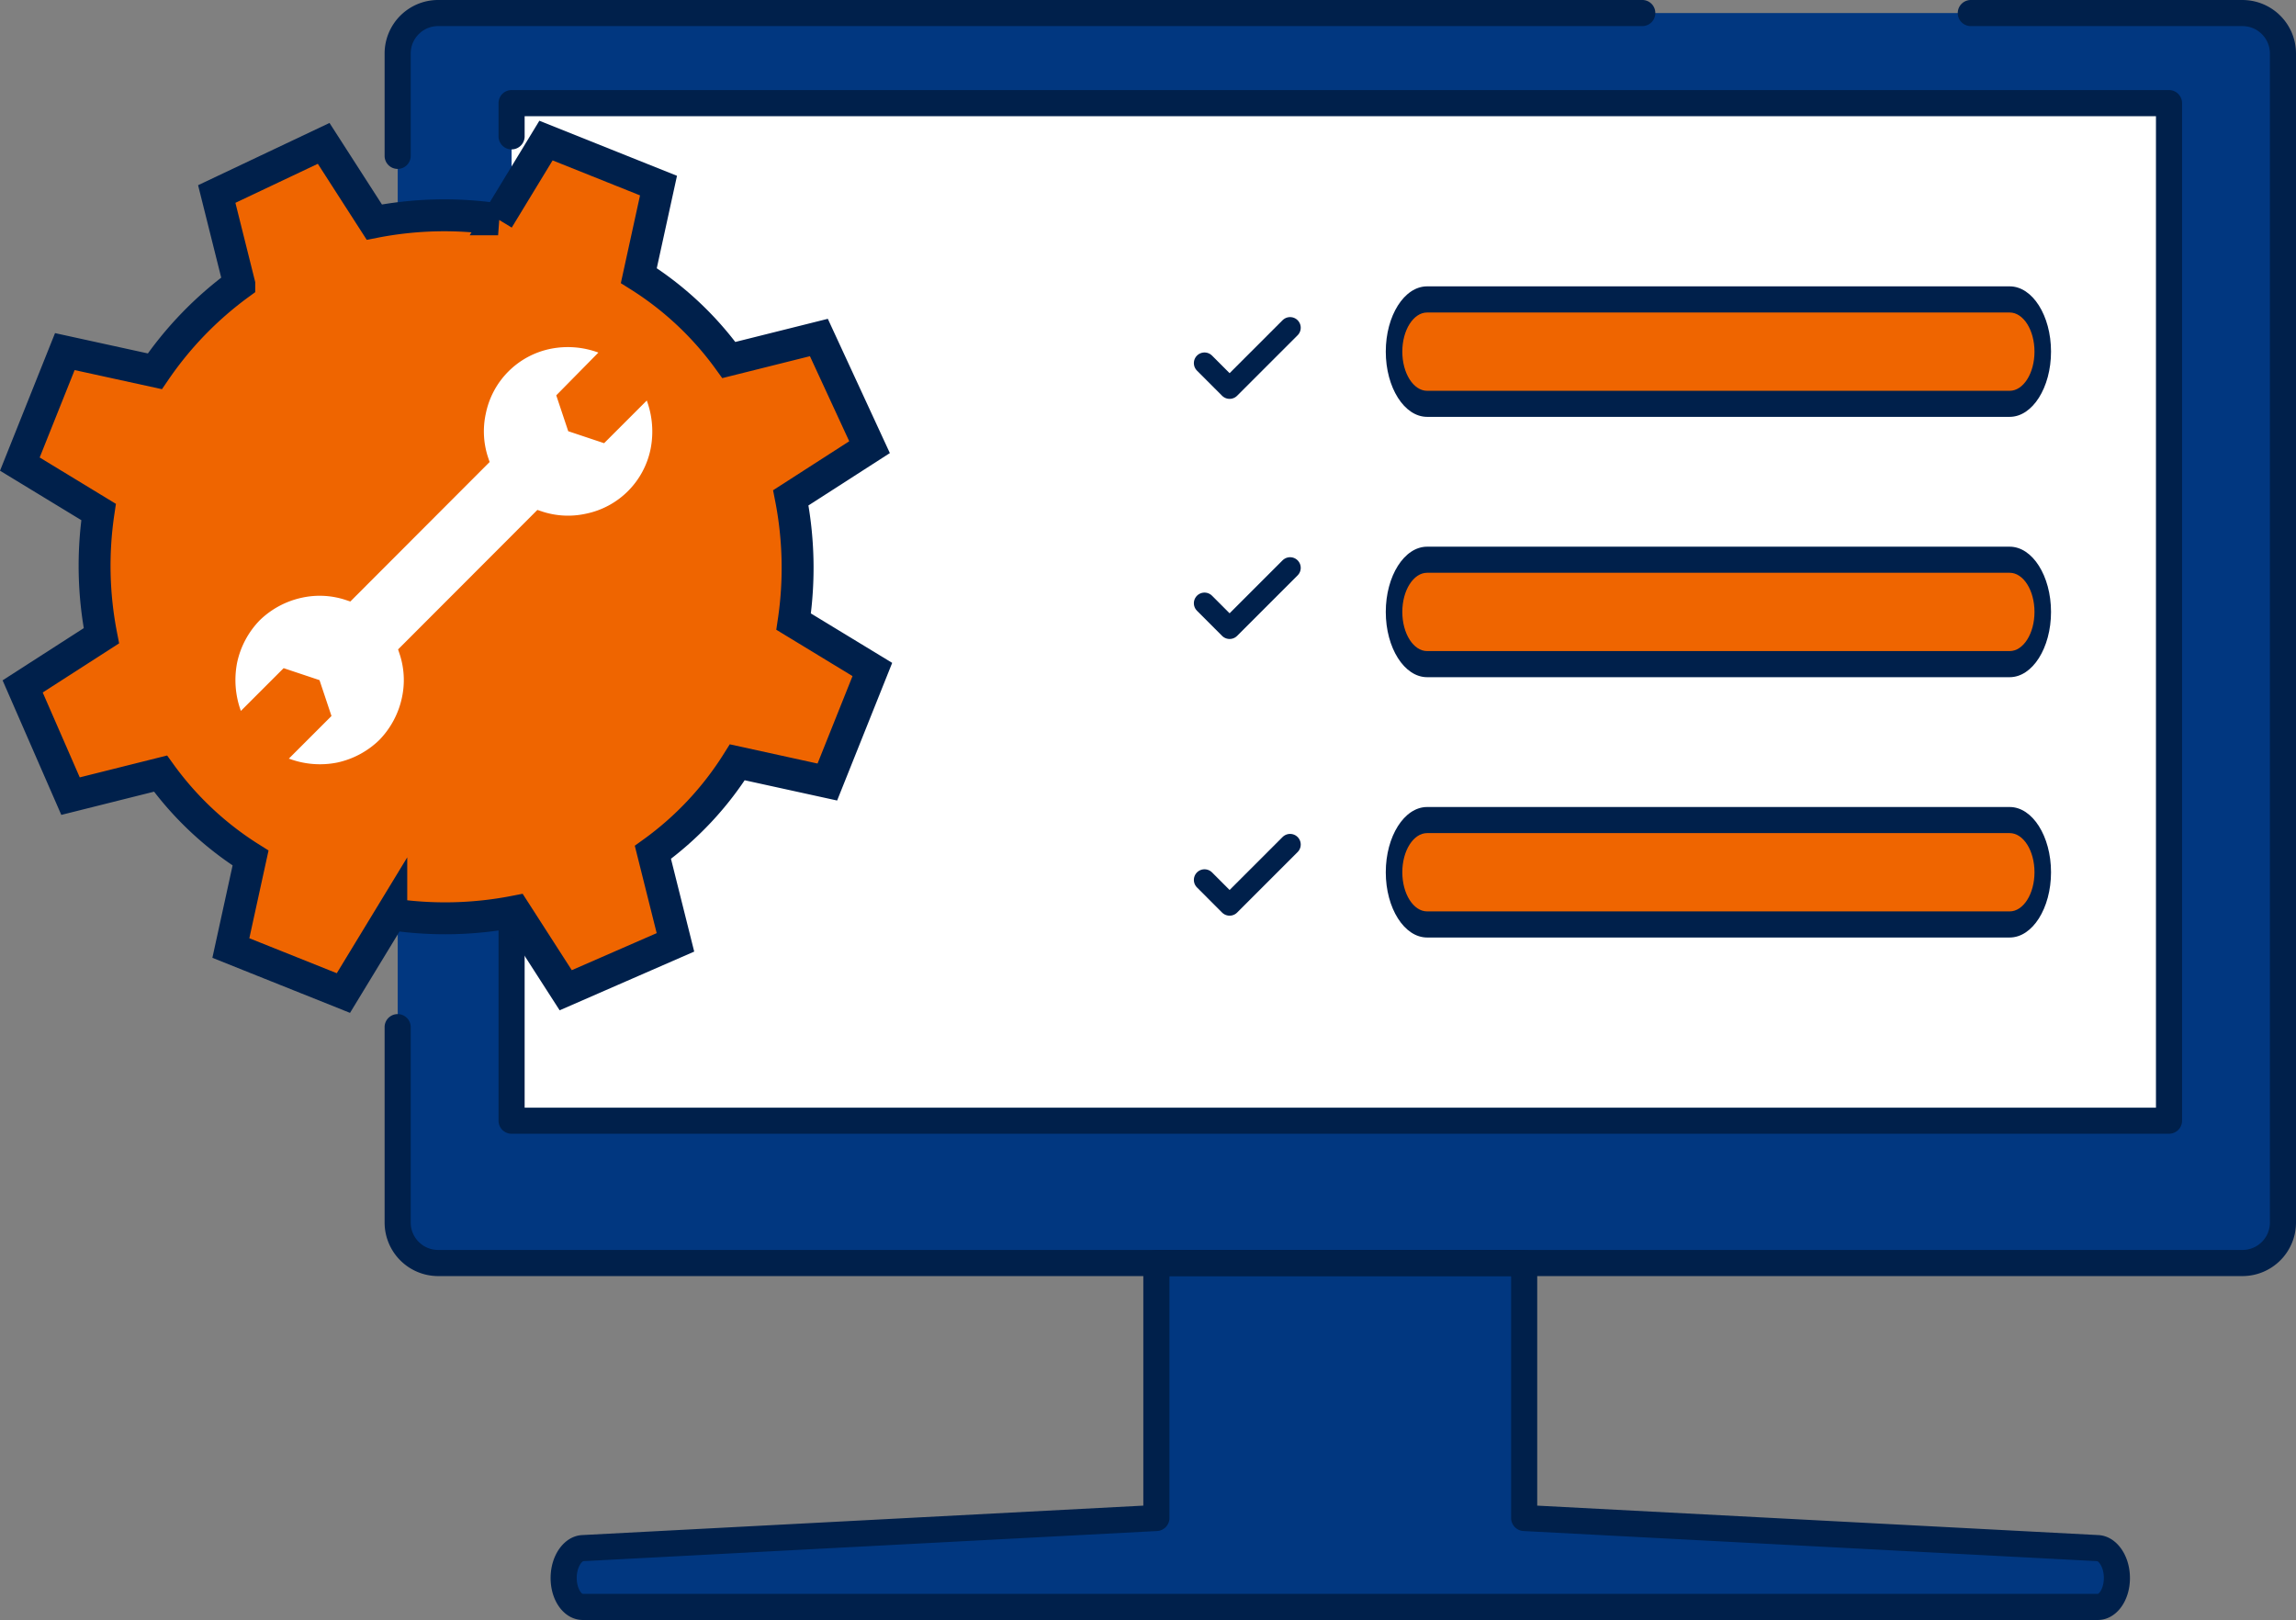
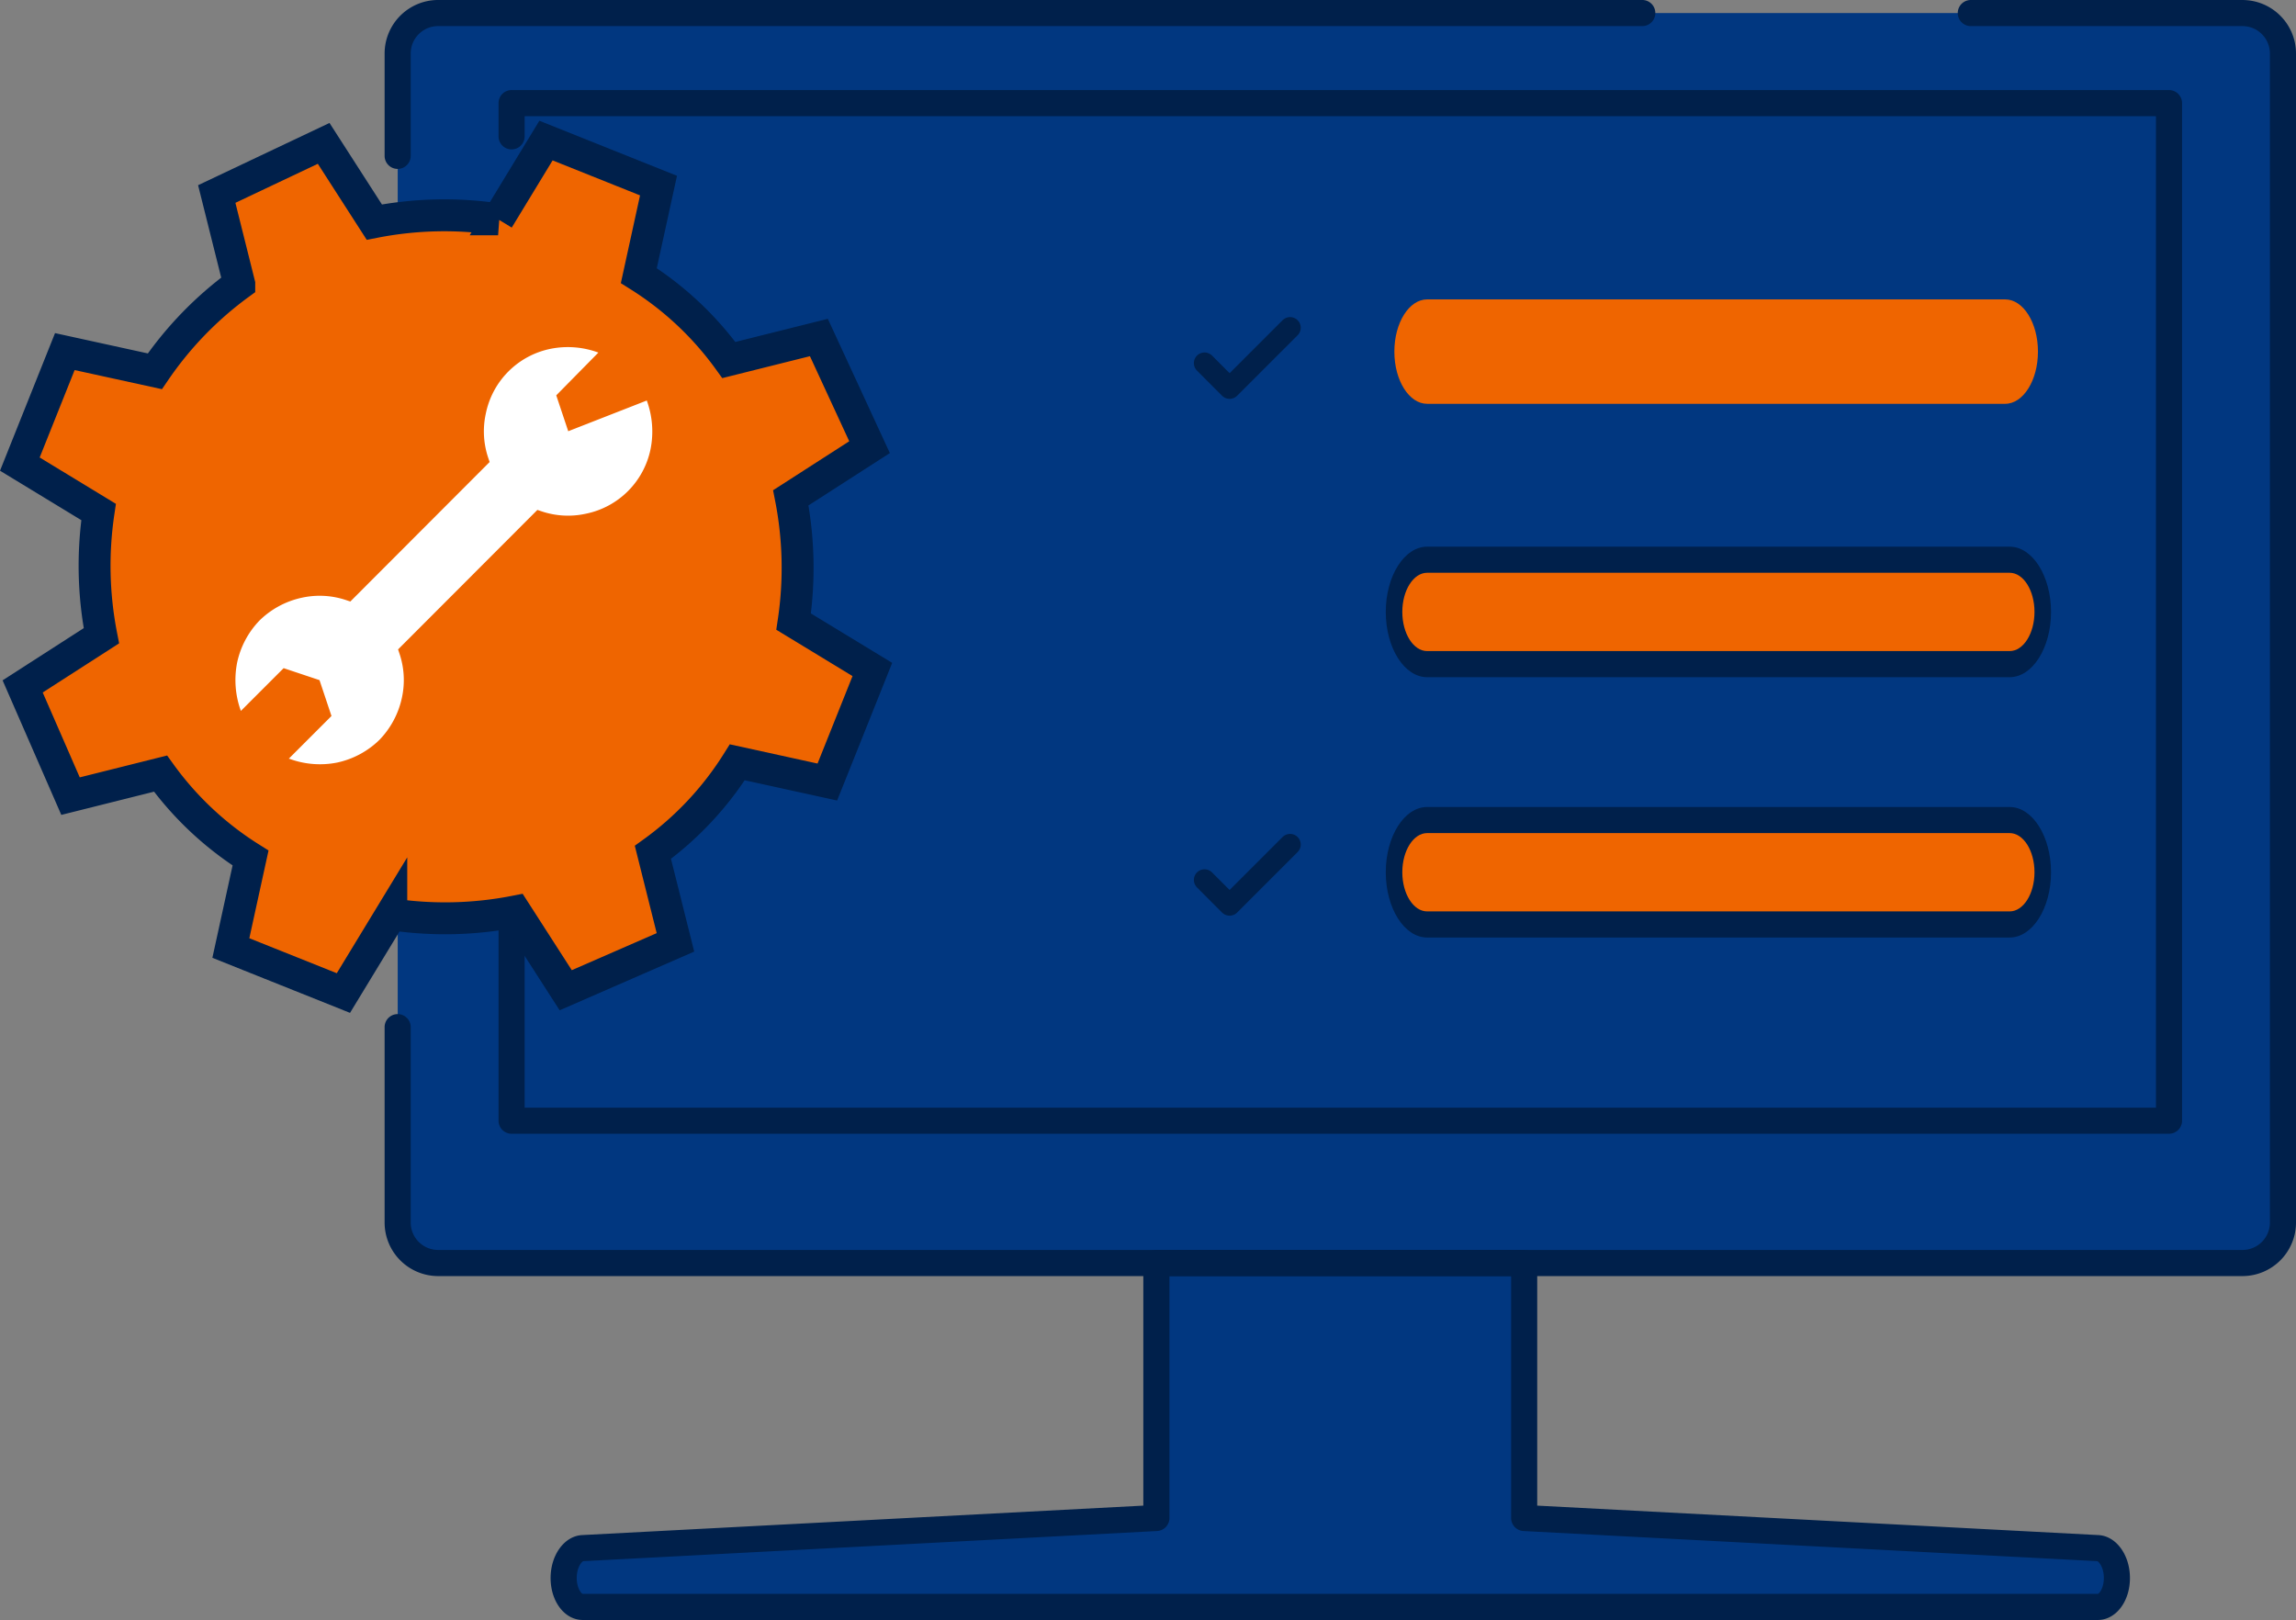
<svg xmlns="http://www.w3.org/2000/svg" width="215.797" height="152.266" viewBox="0 0 215.797 152.266">
  <rect x="0" y="0" width="215.797" height="152.266" fill="#808080" stroke="none" />
  <defs>
    <style>.a{fill:#013780;}.b{fill:#fff;}.c,.e{fill:#ef6500;}.d{fill:#00204b;}.e,.f{stroke:#00204b;}.e{stroke-width:3px;}.f{fill:none;stroke-linecap:round;stroke-linejoin:round;stroke-width:2px;}</style>
  </defs>
  <g transform="translate(-850.819 -1308.05)">
    <g transform="translate(886.967 1308.051)">
      <g transform="translate(1.228 1.226)">
        <g transform="translate(15.602 117.488)">
          <path class="a" d="M251.426,384.328l-53.913-2.83V357.532H162.945V381.5l-53.913,2.83c-1,.052-1.8,1.311-1.8,2.811s.8,2.717,1.8,2.717H251.426c1,0,1.8-1.216,1.8-2.717s-.8-2.759-1.8-2.811Z" transform="translate(-107.236 -357.532)" />
        </g>
        <path class="a" d="M252.635,121.889V231.776a3.8,3.8,0,0,1-3.8,3.8H79.243a3.8,3.8,0,0,1-3.8-3.8V121.889a3.8,3.8,0,0,1,3.8-3.8H248.832A3.8,3.8,0,0,1,252.635,121.889Z" transform="translate(-75.44 -118.091)" />
        <g transform="translate(10.708 8.468)">
-           <path class="b" d="M97.263,135.348H253.04v95.643H97.263Z" transform="translate(-97.263 -135.348)" />
-         </g>
+           </g>
        <g transform="translate(93.677 26.914)">
          <g transform="translate(0 48.937)">
            <path class="c" d="M250.855,272.675H196.53c-1.7,0-3.083,2.2-3.083,4.907s1.38,4.907,3.083,4.907h54.325c1.7,0,3.083-2.2,3.083-4.907S252.558,272.675,250.855,272.675Z" transform="translate(-193.447 -272.675)" />
          </g>
          <g transform="translate(0 24.468)">
            <path class="c" d="M250.855,222.808H196.53c-1.7,0-3.083,2.2-3.083,4.907s1.38,4.907,3.083,4.907h54.325c1.7,0,3.083-2.2,3.083-4.907S252.558,222.808,250.855,222.808Z" transform="translate(-193.447 -222.808)" />
          </g>
          <g transform="translate(0)">
            <path class="c" d="M250.855,172.942H196.53c-1.7,0-3.083,2.2-3.083,4.907s1.38,4.907,3.083,4.907h54.325c1.7,0,3.083-2.2,3.083-4.907S252.558,172.942,250.855,172.942Z" transform="translate(-193.447 -172.942)" />
          </g>
        </g>
      </g>
      <g transform="translate(0.001 -0.001)">
        <g transform="translate(15.601 117.487)">
          <path class="d" d="M250.152,389.809H107.759c-1.7,0-3.024-1.732-3.024-3.944,0-2.176,1.3-3.949,2.959-4.036l52.75-2.769v-22.8a1.227,1.227,0,0,1,1.227-1.227h34.568a1.227,1.227,0,0,1,1.227,1.227v22.8l52.75,2.769c1.659.087,2.959,1.86,2.959,4.036C253.176,388.077,251.848,389.809,250.152,389.809ZM162.9,357.484v22.739a1.227,1.227,0,0,1-1.162,1.225l-53.913,2.831c-.126.006-.634.532-.634,1.586,0,.925.423,1.47.57,1.49H250.152c.147-.021.57-.564.57-1.49,0-1.053-.509-1.579-.634-1.586l-53.913-2.831a1.227,1.227,0,0,1-1.162-1.225V357.484Z" transform="translate(-104.735 -355.031)" />
        </g>
        <g transform="translate(0 0)">
          <path class="d" d="M247.559,235.532H77.969A5.035,5.035,0,0,1,72.94,230.5V212.1a1.227,1.227,0,0,1,2.453,0v18.4a2.579,2.579,0,0,0,2.576,2.576H247.559a2.579,2.579,0,0,0,2.576-2.576V120.616a2.576,2.576,0,0,0-2.576-2.571h-25.5a1.227,1.227,0,1,1,0-2.453h25.5a5.033,5.033,0,0,1,5.029,5.025V230.5A5.035,5.035,0,0,1,247.559,235.532Z" transform="translate(-72.94 -115.591)" />
        </g>
        <path class="d" d="M74.167,131.468a1.227,1.227,0,0,1-1.227-1.227v-9.626a5.033,5.033,0,0,1,5.029-5.025H191.111a1.227,1.227,0,1,1,0,2.453H77.969a2.577,2.577,0,0,0-2.576,2.571v9.626a1.227,1.227,0,0,1-1.227,1.227Z" transform="translate(-72.94 -115.591)" />
        <g transform="translate(10.708 8.468)">
          <path class="d" d="M251.767,230.944H95.99a1.227,1.227,0,0,1-1.227-1.227V210.181a1.227,1.227,0,0,1,2.453,0v18.31H250.541V135.3H97.216v1.93a1.227,1.227,0,0,1-2.453,0v-3.157a1.227,1.227,0,0,1,1.227-1.227H251.767a1.227,1.227,0,0,1,1.227,1.227v95.643a1.227,1.227,0,0,1-1.227,1.227Z" transform="translate(-94.763 -132.848)" />
        </g>
        <g transform="translate(94.098 26.914)">
          <g transform="translate(0 48.937)">
            <path class="d" d="M249.587,282.442H194.832c-2.142,0-3.885-2.751-3.885-6.133s1.743-6.133,3.885-6.133h54.755c2.142,0,3.885,2.751,3.885,6.133S251.729,282.442,249.587,282.442Zm-54.755-9.814c-1.285,0-2.331,1.651-2.331,3.68s1.045,3.68,2.331,3.68h54.755c1.285,0,2.331-1.651,2.331-3.68s-1.045-3.68-2.331-3.68Z" transform="translate(-190.947 -270.175)" />
          </g>
          <g transform="translate(0 24.469)">
            <path class="d" d="M249.587,232.576H194.832c-2.142,0-3.885-2.751-3.885-6.133s1.743-6.133,3.885-6.133h54.755c2.142,0,3.885,2.751,3.885,6.133S251.729,232.576,249.587,232.576Zm-54.755-9.814c-1.285,0-2.331,1.651-2.331,3.68s1.045,3.68,2.331,3.68h54.755c1.285,0,2.331-1.651,2.331-3.68s-1.045-3.68-2.331-3.68Z" transform="translate(-190.947 -220.309)" />
          </g>
          <g transform="translate(0)">
-             <path class="d" d="M249.587,182.709H194.832c-2.142,0-3.885-2.751-3.885-6.133s1.743-6.133,3.885-6.133h54.755c2.142,0,3.885,2.751,3.885,6.133S251.729,182.709,249.587,182.709ZM194.832,172.9c-1.285,0-2.331,1.651-2.331,3.68s1.045,3.68,2.331,3.68h54.755c1.285,0,2.331-1.651,2.331-3.68s-1.045-3.68-2.331-3.68Z" transform="translate(-190.947 -170.442)" />
-           </g>
+             </g>
        </g>
      </g>
    </g>
    <path class="e" d="M85.495,70.292l4.231-10.578-7.4-4.5a34.243,34.243,0,0,0-.264-11.635l7.4-4.76L84.7,28.511l-8.462,2.116a30.276,30.276,0,0,0-8.462-7.933l1.851-8.462L59.051,10l-4.5,7.4a34.244,34.244,0,0,0-11.635.264l-4.76-7.4-10.049,4.76,2.116,8.462a33.462,33.462,0,0,0-7.933,8.2l-8.462-1.851L9.6,40.41l7.4,4.5a34.243,34.243,0,0,0,.264,11.635l-7.4,4.76,4.5,10.313L22.822,69.5a30.276,30.276,0,0,0,8.462,7.933l-1.851,8.462,10.578,4.231,4.5-7.4a34.244,34.244,0,0,0,11.635-.264l4.76,7.4,10.313-4.5L69.1,76.9a30.276,30.276,0,0,0,7.933-8.462Z" transform="translate(843.084 1311.262)" />
-     <path class="b" d="M40.346,7.95l1.588-3.18,5.642-.042h0A8.275,8.275,0,0,0,44.65,1.3a7.79,7.79,0,0,0-8.609,0,7.794,7.794,0,0,0-2.8,3.138l-.167.335-18.528.013-.168-.335a7.793,7.793,0,0,0-2.8-3.138,8.128,8.128,0,0,0-4.3-1.3,8.128,8.128,0,0,0-4.3,1.3A8.488,8.488,0,0,0,0,4.783H5.684l1.588,3.18L5.684,11.143H0l.042.042a8.277,8.277,0,0,0,2.926,3.431,8.129,8.129,0,0,0,4.3,1.3,8.128,8.128,0,0,0,4.3-1.3,7.792,7.792,0,0,0,2.8-3.138l.168-.335,18.528-.013.167.335a7.794,7.794,0,0,0,2.8,3.138,7.79,7.79,0,0,0,8.609,0,8.482,8.482,0,0,0,2.967-3.473H41.934Z" transform="translate(870.076 1371.488) rotate(-45)" />
+     <path class="b" d="M40.346,7.95l1.588-3.18,5.642-.042h0A8.275,8.275,0,0,0,44.65,1.3a7.79,7.79,0,0,0-8.609,0,7.794,7.794,0,0,0-2.8,3.138l-.167.335-18.528.013-.168-.335a7.793,7.793,0,0,0-2.8-3.138,8.128,8.128,0,0,0-4.3-1.3,8.128,8.128,0,0,0-4.3,1.3A8.488,8.488,0,0,0,0,4.783H5.684l1.588,3.18L5.684,11.143H0l.042.042a8.277,8.277,0,0,0,2.926,3.431,8.129,8.129,0,0,0,4.3,1.3,8.128,8.128,0,0,0,4.3-1.3,7.792,7.792,0,0,0,2.8-3.138l.168-.335,18.528-.013.167.335a7.794,7.794,0,0,0,2.8,3.138,7.79,7.79,0,0,0,8.609,0,8.482,8.482,0,0,0,2.967-3.473Z" transform="translate(870.076 1371.488) rotate(-45)" />
    <path class="f" d="M-19888.4-18975.227l2.359,2.361,5.686-5.686" transform="translate(20852.428 20317.406)" />
-     <path class="f" d="M-19888.4-18975.227l2.359,2.361,5.686-5.686" transform="translate(20852.428 20339.975)" />
    <path class="f" d="M-19888.4-18975.227l2.359,2.361,5.686-5.686" transform="translate(20852.428 20365.982)" />
  </g>
</svg>